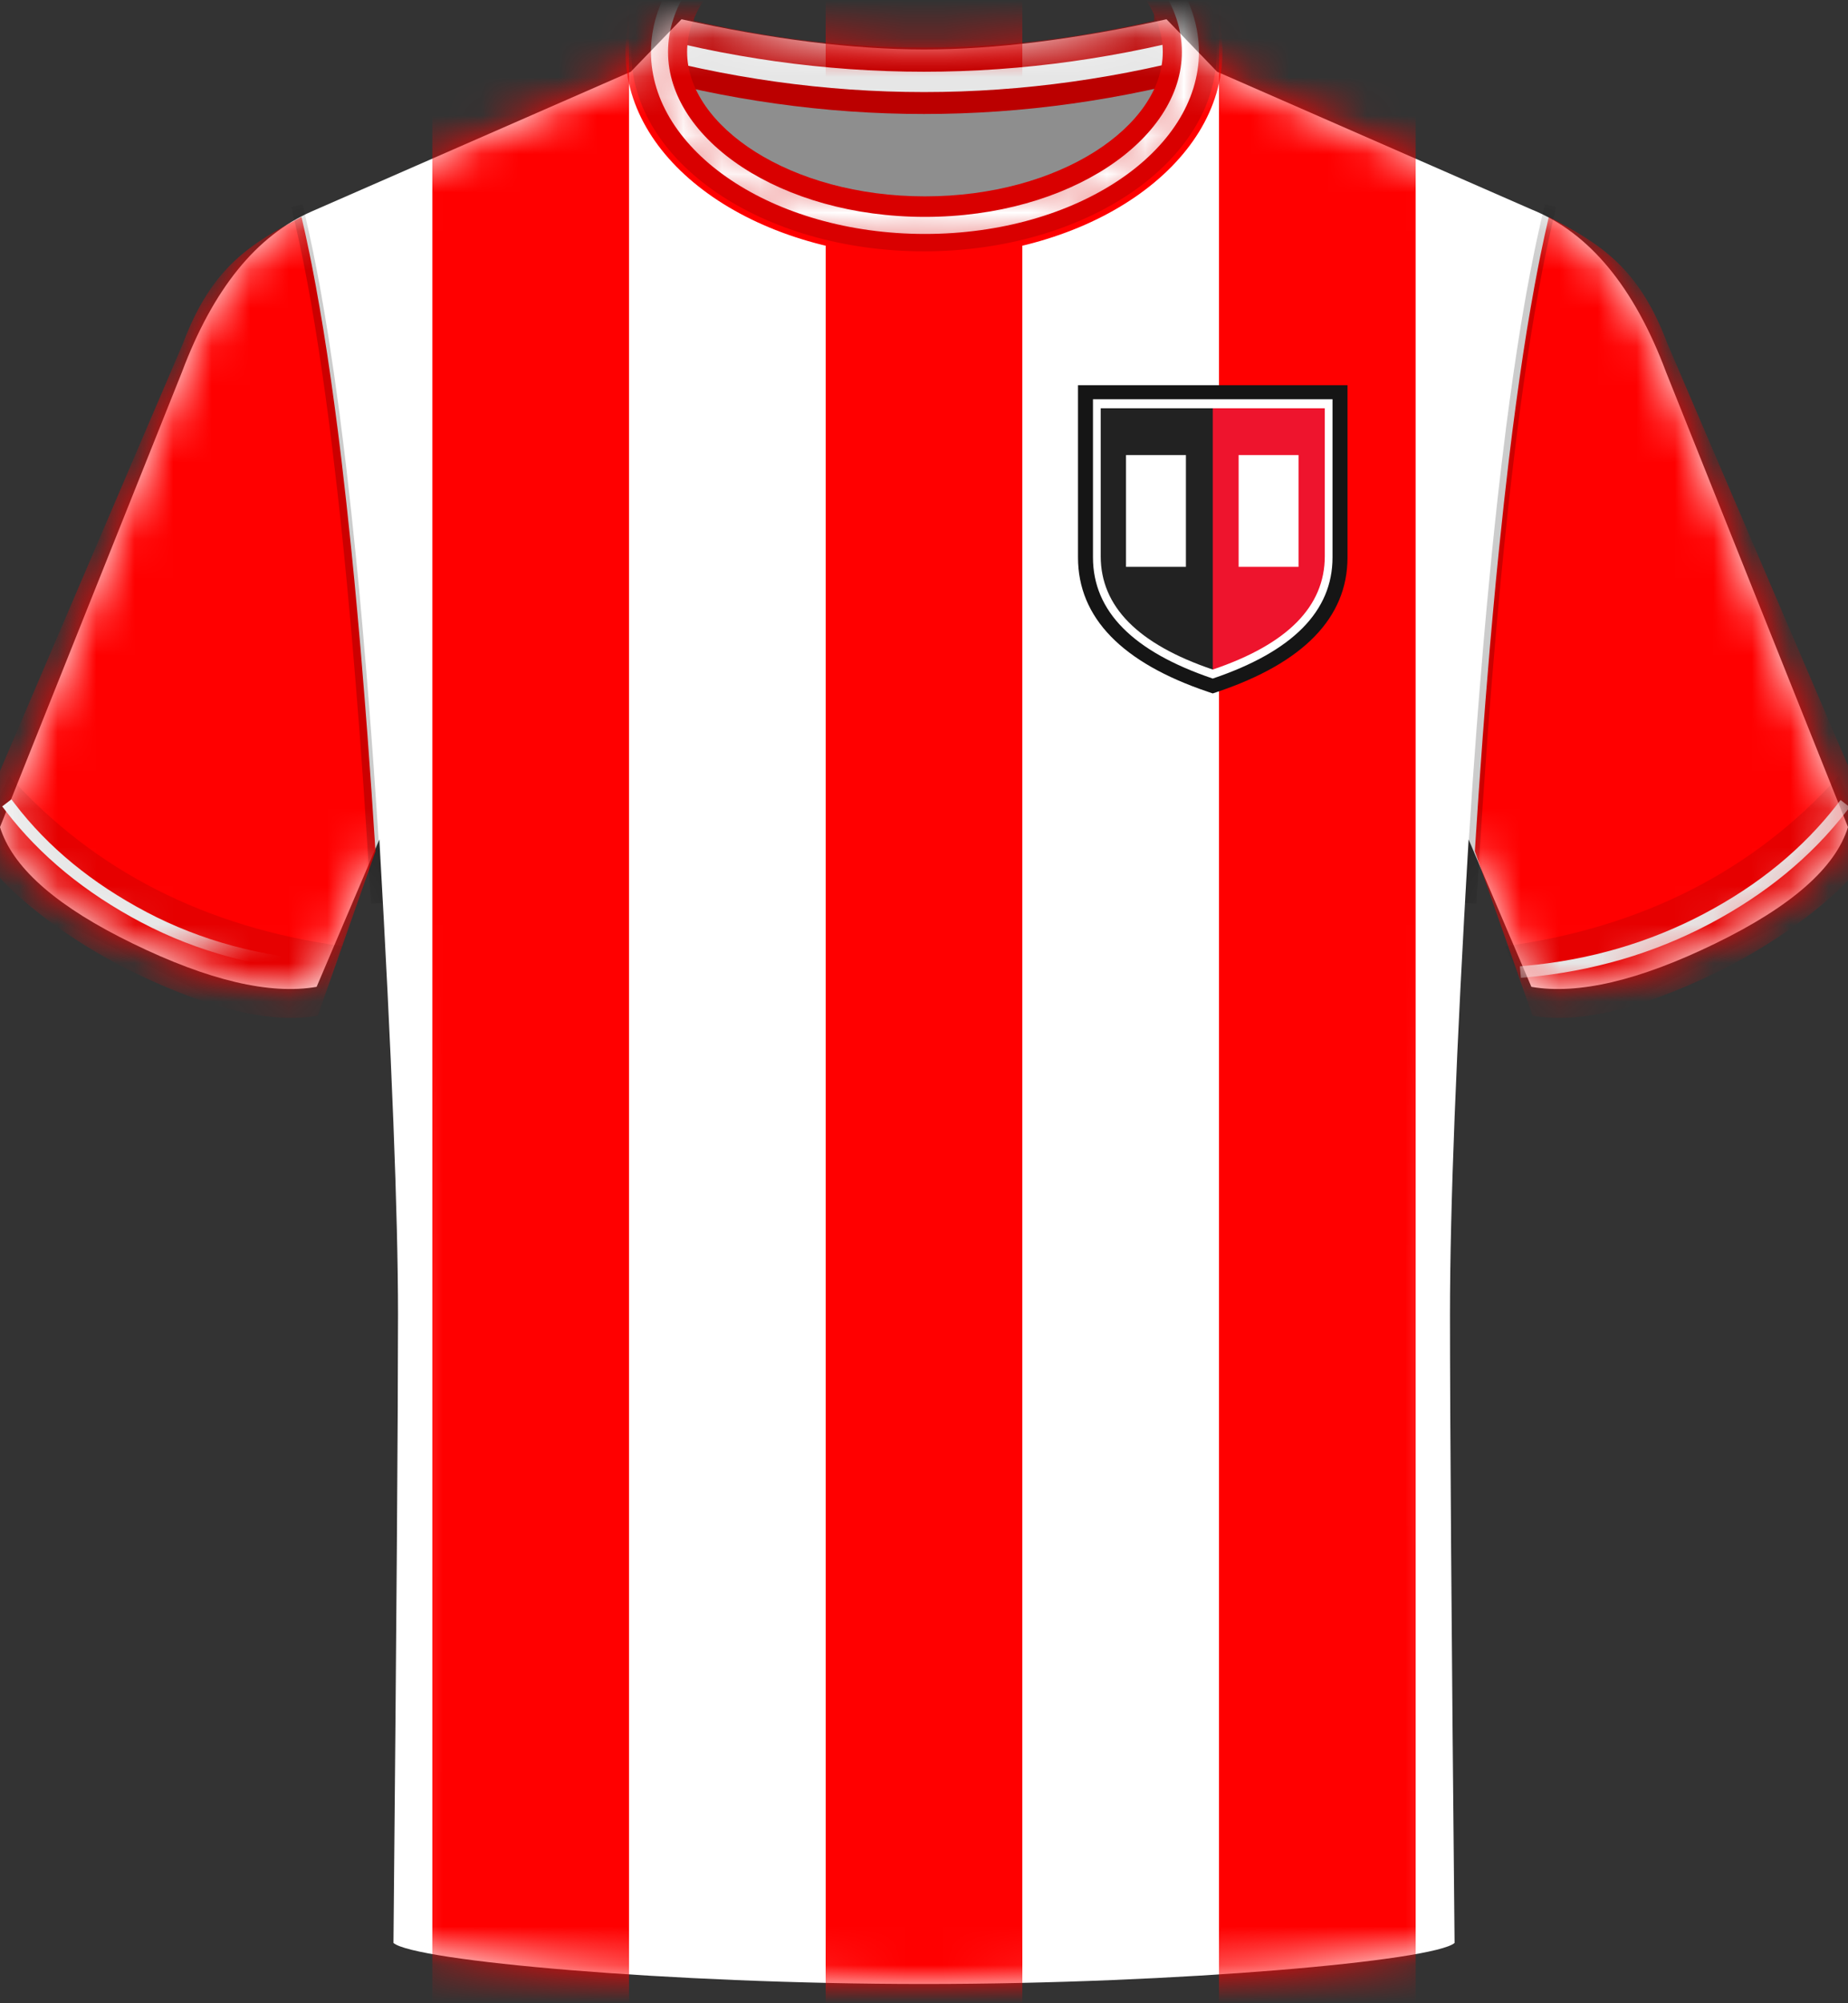
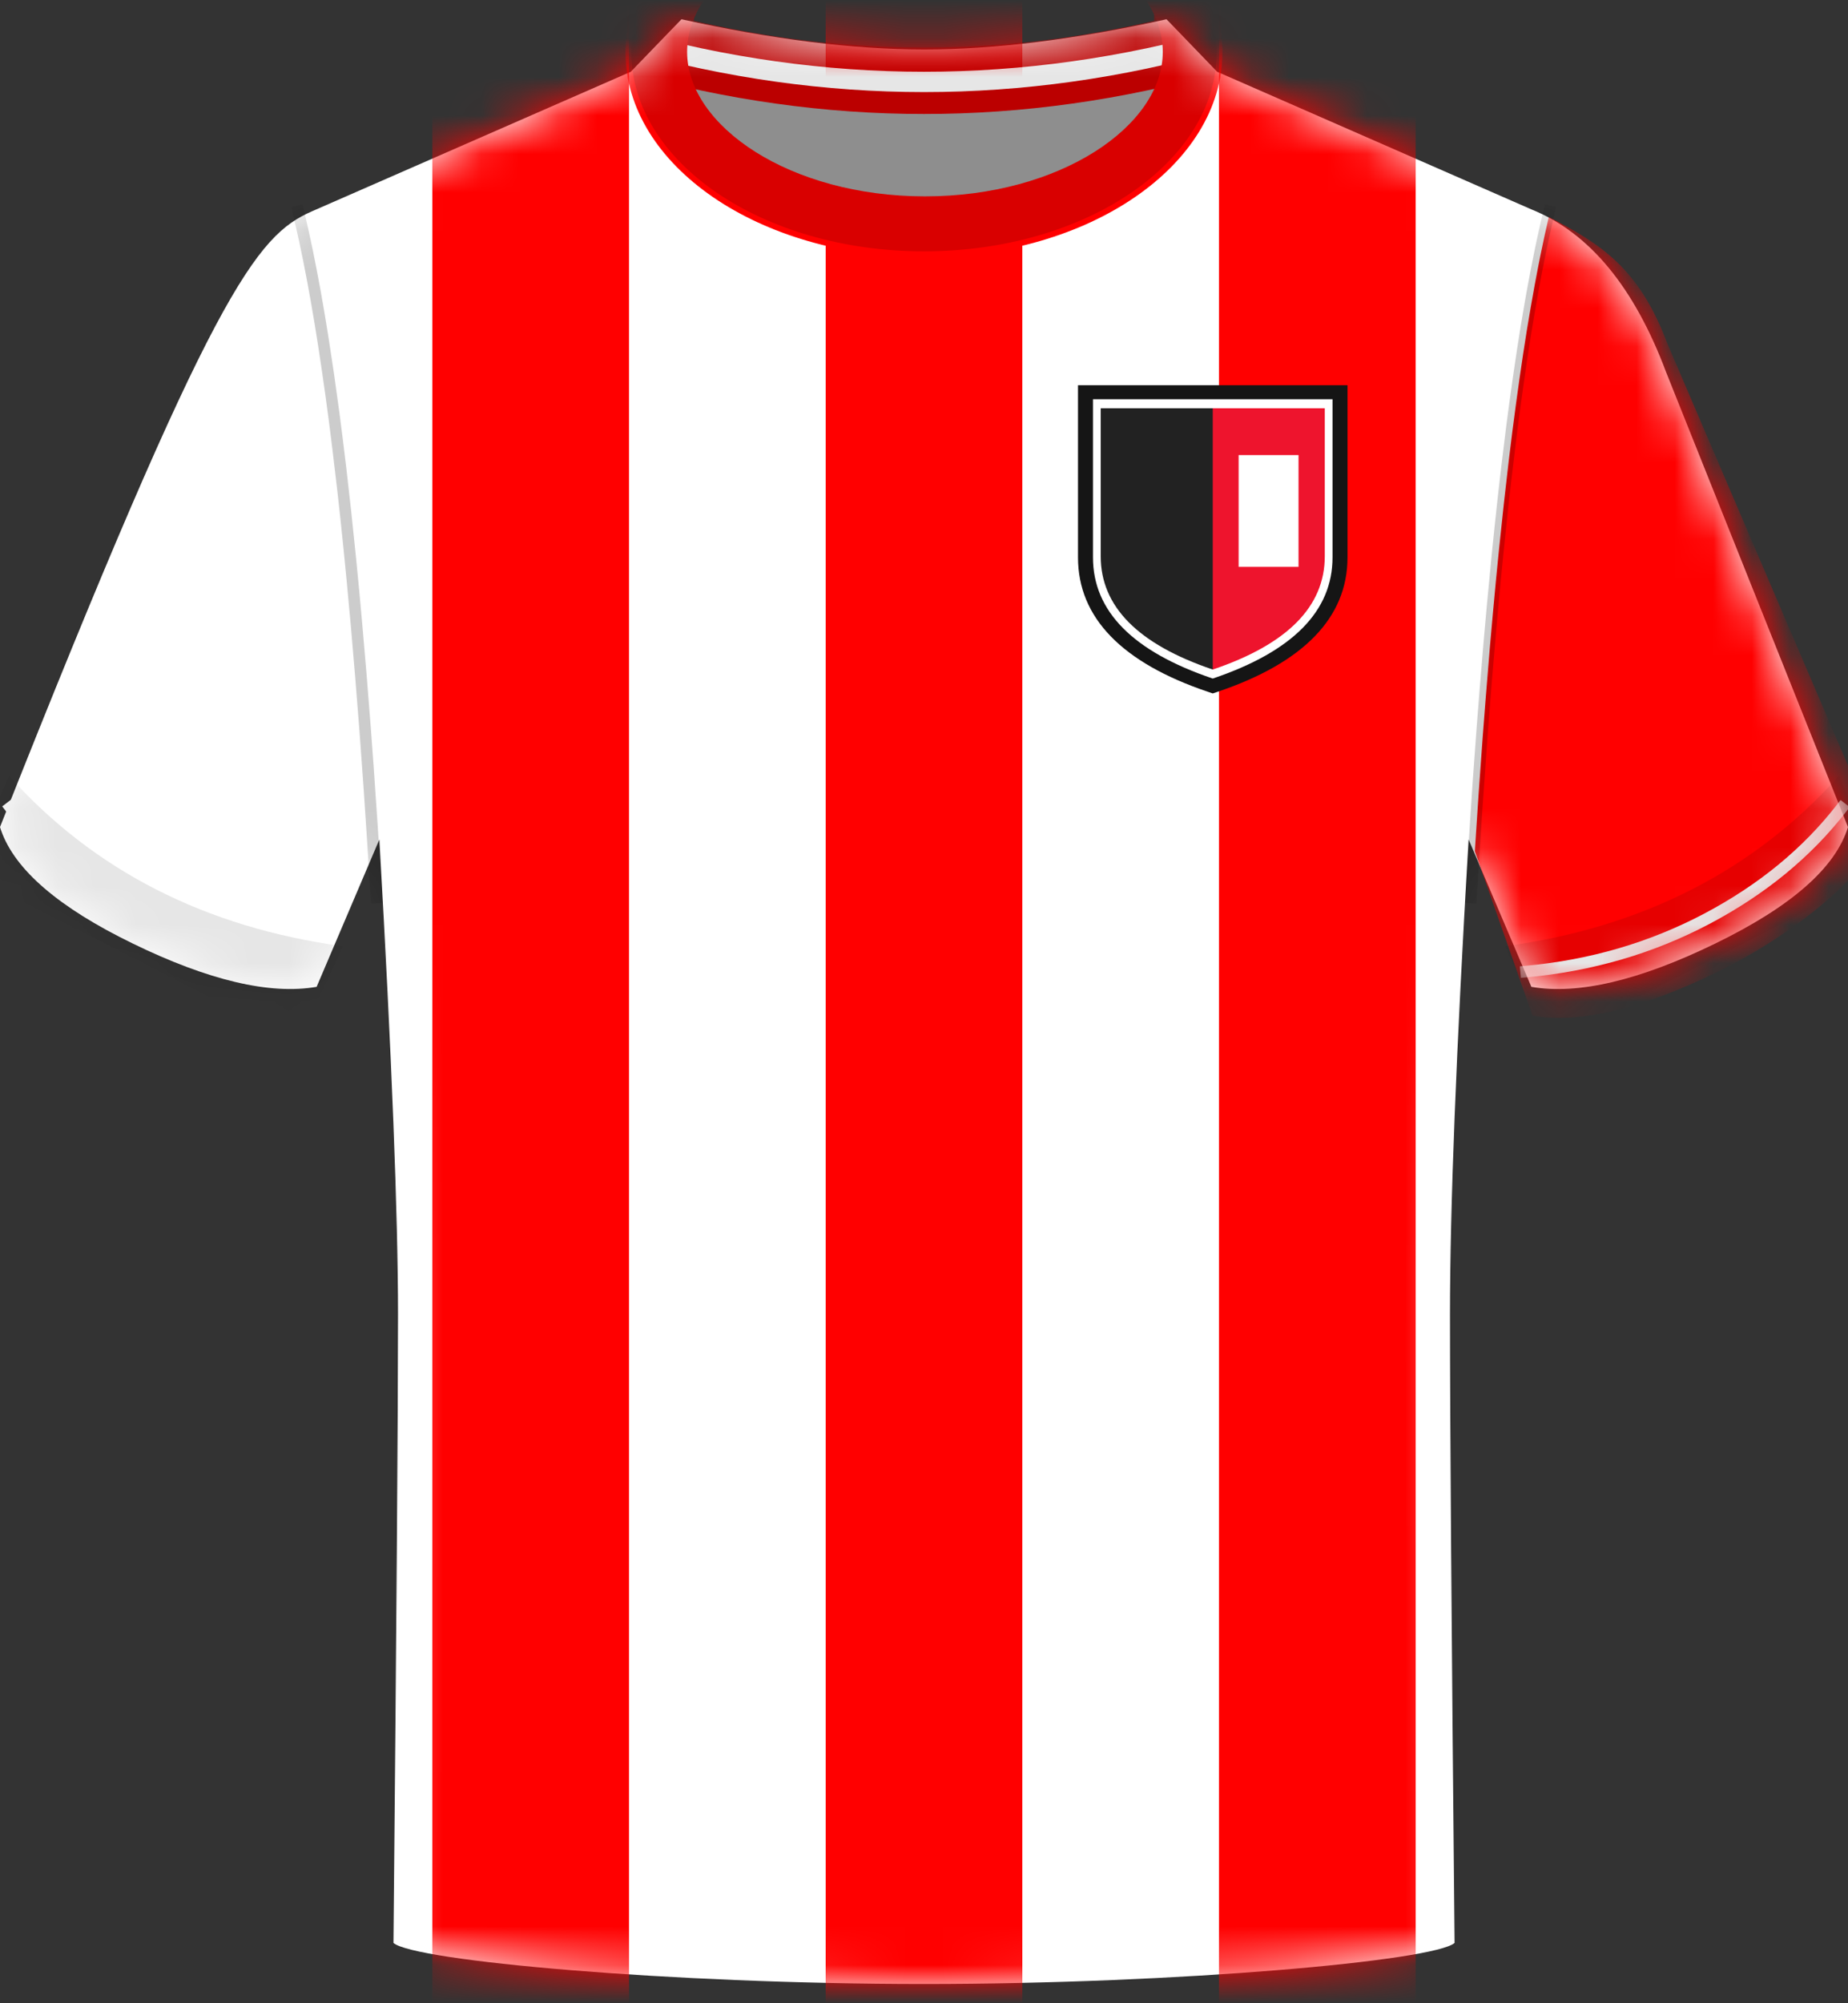
<svg xmlns="http://www.w3.org/2000/svg" xmlns:xlink="http://www.w3.org/1999/xlink" width="48" height="52" viewBox="0 0 48 52">
  <rect x="0" y="0" width="48" height="52" fill="#333333" stroke="none" />
  <defs>
-     <path id="exeter_home_23-a" d="M10.22,49.935 C10.299,41.609 10.338,36.169 10.338,33.616 C10.338,31.062 10.177,26.954 9.854,21.291 L8.224,25.116 C7.011,25.326 5.418,24.951 3.446,23.991 C1.527,23.058 0.387,22.079 0.028,21.054 L0,20.969 L4.725,9.16 C5.534,7.006 6.661,5.614 8.106,4.984 L16.384,1.363 L17.701,0 C20.054,0.522 22.154,0.783 24.001,0.784 C25.838,0.785 27.938,0.524 30.299,0 L31.614,1.363 L39.776,4.935 C41.278,5.539 42.445,6.948 43.275,9.16 L48,20.969 C47.675,22.024 46.527,23.032 44.554,23.991 C42.582,24.951 40.989,25.326 39.776,25.116 L38.146,21.291 C37.823,26.758 37.662,30.866 37.662,33.616 C37.662,36.366 37.701,41.805 37.781,49.935 C37.246,50.399 30.623,51 24.001,51 C17.378,51 10.755,50.399 10.22,49.935 Z" />
+     <path id="exeter_home_23-a" d="M10.22,49.935 C10.299,41.609 10.338,36.169 10.338,33.616 C10.338,31.062 10.177,26.954 9.854,21.291 L8.224,25.116 C7.011,25.326 5.418,24.951 3.446,23.991 C1.527,23.058 0.387,22.079 0.028,21.054 L0,20.969 C5.534,7.006 6.661,5.614 8.106,4.984 L16.384,1.363 L17.701,0 C20.054,0.522 22.154,0.783 24.001,0.784 C25.838,0.785 27.938,0.524 30.299,0 L31.614,1.363 L39.776,4.935 C41.278,5.539 42.445,6.948 43.275,9.16 L48,20.969 C47.675,22.024 46.527,23.032 44.554,23.991 C42.582,24.951 40.989,25.326 39.776,25.116 L38.146,21.291 C37.823,26.758 37.662,30.866 37.662,33.616 C37.662,36.366 37.701,41.805 37.781,49.935 C37.246,50.399 30.623,51 24.001,51 C17.378,51 10.755,50.399 10.22,49.935 Z" />
    <path id="exeter_home_23-c" d="M4.998,3.279 L10.473,16.062 C10.148,17.118 8.25,18.65 6.277,19.61 C4.304,20.57 2.712,20.945 1.499,20.735 L0,16.466 L0.101,14.944 L0.206,13.481 L0.279,12.537 L0.391,11.171 L0.469,10.293 L0.548,9.441 L0.63,8.615 L0.756,7.424 L0.886,6.291 L0.975,5.569 L1.067,4.872 L1.16,4.202 L1.255,3.557 L1.352,2.938 L1.452,2.346 L1.553,1.779 L1.656,1.238 C1.673,1.15 1.691,1.063 1.708,0.978 L1.814,0.476 L1.922,0 C3.222,0.686 4.247,1.279 4.998,3.279 Z" />
-     <path id="exeter_home_23-d" d="M4.998,3.279 L10.473,16.062 C10.148,17.118 8.25,18.65 6.277,19.61 C4.304,20.57 2.712,20.945 1.499,20.735 L0,16.466 L0.101,14.944 L0.206,13.481 L0.279,12.537 L0.391,11.171 L0.469,10.293 L0.548,9.441 L0.63,8.615 L0.756,7.424 L0.886,6.291 L0.975,5.569 L1.067,4.872 L1.16,4.202 L1.255,3.557 L1.352,2.938 L1.452,2.346 L1.553,1.779 L1.656,1.238 C1.673,1.15 1.691,1.063 1.708,0.978 L1.814,0.476 L1.922,0 C3.222,0.686 4.247,1.279 4.998,3.279 Z" />
    <path id="exeter_home_23-e" d="M7.778,0.073 C12.018,0.073 15.455,2.424 15.455,5.323 C15.455,8.223 12.018,10.573 7.778,10.573 C3.538,10.573 0.1,8.223 0.1,5.323 C0.1,2.424 3.538,0.073 7.778,0.073 Z M7.778,1.573 C4.272,1.573 1.6,3.4 1.6,5.323 C1.6,7.246 4.272,9.073 7.778,9.073 C11.284,9.073 13.955,7.246 13.955,5.323 C13.955,3.4 11.284,1.573 7.778,1.573 Z" />
  </defs>
  <g fill="none" fill-rule="evenodd">
    <g transform="translate(0 .5)">
      <mask id="exeter_home_23-b" fill="#fff">
        <use xlink:href="#exeter_home_23-a" />
      </mask>
      <use fill="#FFF" xlink:href="#exeter_home_23-a" />
      <g mask="url(#exeter_home_23-b)">
        <g transform="translate(-.72 5.131)">
          <use fill="red" transform="translate(39.027)" xlink:href="#exeter_home_23-c" />
          <use fill="red" transform="matrix(-1 0 0 1 10.473 0)" xlink:href="#exeter_home_23-d" />
        </g>
      </g>
      <path fill="red" d="M21.446,-0.5 L26.554,-0.5 L26.554,51.622 L21.446,51.622 L21.446,-0.5 Z M11.229,-0.5 L16.338,-0.5 L16.338,51.622 L11.229,51.622 L11.229,-0.5 Z M31.662,-0.5 L36.771,-0.5 L36.771,51.622 L31.662,51.622 L31.662,-0.5 Z" mask="url(#exeter_home_23-b)" />
      <g fill="#000" fill-opacity=".2" fill-rule="nonzero" mask="url(#exeter_home_23-b)">
        <g transform="translate(7.565 4.805)">
          <path d="M30.484,0.072 L30.775,0 L30.885,0.459 L30.992,0.944 C31.01,1.027 31.027,1.111 31.045,1.196 L31.149,1.72 L31.252,2.269 C31.269,2.362 31.285,2.457 31.302,2.553 L31.402,3.141 L31.499,3.755 L31.594,4.394 L31.688,5.059 L31.78,5.75 L31.913,6.835 L32,7.59 L32.084,8.372 L32.167,9.179 L32.287,10.437 L32.365,11.309 L32.478,12.664 L32.551,13.6 L32.657,15.052 L32.791,17.079 L32.855,18.131 L32.555,18.149 L32.493,17.12 L32.395,15.623 L32.259,13.714 L32.152,12.348 L32.04,11.037 L31.925,9.781 L31.845,8.975 L31.723,7.813 L31.638,7.069 L31.509,5.999 L31.42,5.317 L31.329,4.659 L31.237,4.027 L31.143,3.419 L31.046,2.836 L30.948,2.278 L30.849,1.744 L30.747,1.235 L30.643,0.751 L30.538,0.292 L30.484,0.072 Z" transform="matrix(-1 0 0 1 63.339 0)" />
          <path d="M0.291,0 L0.346,0.226 L0.454,0.698 L0.561,1.196 L0.665,1.72 L0.768,2.269 L0.868,2.844 L0.966,3.445 L1.11,4.394 L1.25,5.402 L1.34,6.105 L1.429,6.835 L1.558,7.978 L1.683,9.179 L1.764,10.011 L1.842,10.87 L1.957,12.206 L2.067,13.6 L2.138,14.562 L2.24,16.053 L2.339,17.602 L2.37,18.131 L2.071,18.149 L1.976,16.615 L1.878,15.137 L1.775,13.714 L1.667,12.348 L1.556,11.037 L1.44,9.781 L1.361,8.975 L1.28,8.194 L1.197,7.438 L1.068,6.349 L0.981,5.655 L0.891,4.985 L0.799,4.34 L0.706,3.72 L0.611,3.124 L0.514,2.554 L0.415,2.008 L0.314,1.487 L0.211,0.99 L0.106,0.519 C0.089,0.442 0.071,0.367 0.053,0.292 L0,0.072 L0.291,0 Z" />
        </g>
      </g>
      <path stroke="#FFF" stroke-linecap="square" stroke-width=".3" d="M39.64,24.72 C41.33,24.565 42.894,24.109 44.331,23.351 C45.768,22.593 46.935,21.635 47.834,20.477" mask="url(#exeter_home_23-b)" />
      <path stroke="#FFF" stroke-linecap="square" stroke-width=".3" d="M0.268,24.599 C2.036,24.497 3.639,24.066 5.076,23.309 C6.513,22.551 7.67,21.601 8.545,20.46" mask="url(#exeter_home_23-b)" transform="matrix(-1 0 0 1 8.813 0)" />
      <g fill="#000" fill-opacity=".1" mask="url(#exeter_home_23-b)">
        <path d="M40.007,4.419 C41.793,4.175 43.409,3.685 44.854,2.948 C46.299,2.212 47.574,1.229 48.679,2.94875235e-13 L49.833,2.494 L41.161,6.913 L40.007,4.419 Z M9.826,4.419 C8.04,4.175 6.425,3.685 4.979,2.948 C3.534,2.212 2.259,1.229 1.154,2.94875235e-13 L0,2.494 L8.672,6.913 L9.826,4.419 Z" transform="translate(-.917 19.644)" />
      </g>
      <g mask="url(#exeter_home_23-b)">
        <g transform="translate(16.247 -4.476)">
          <path fill="#8E8E8E" d="M1.003,5.974 L14.503,5.974 C13.528,8.697 11.278,10.059 7.753,10.059 C4.228,10.059 1.978,8.697 1.003,5.974 Z" />
          <path fill="#B00" fill-rule="nonzero" d="M15.455,2.105 L15.455,5.855 C12.888,6.575 10.32,6.935 7.753,6.935 C5.185,6.935 2.617,6.575 0.05,5.855 L0.05,2.105 L15.455,2.105 Z M13.73,3.829 L1.775,3.829 L1.775,4.515 L2.069,4.583 C3.794,4.963 5.516,5.171 7.237,5.205 L7.753,5.21 C9.645,5.21 11.539,5.002 13.436,4.583 L13.73,4.515 L13.73,3.829 Z" />
          <path fill="#E6E6E6" fill-rule="nonzero" d="M0.05,4.758 C2.617,5.478 5.185,5.838 7.753,5.838 C10.32,5.838 12.888,5.478 15.455,4.758 L15.455,4.758 L15.455,5.286 C12.888,6.006 10.32,6.366 7.753,6.366 C5.185,6.366 2.617,6.006 0.05,5.286 Z M13.73,2.732 L13.73,3.26 L1.775,3.26 L1.775,2.732 L13.73,2.732 Z" />
          <mask id="exeter_home_23-f" fill="#fff">
            <use xlink:href="#exeter_home_23-e" />
          </mask>
          <use fill="#D90000" fill-rule="nonzero" xlink:href="#exeter_home_23-e" />
-           <path fill="#FFF" fill-rule="nonzero" d="M7.778,0.597 C11.736,0.597 14.894,2.757 14.894,5.323 C14.894,7.89 11.736,10.049 7.778,10.049 C3.82,10.049 0.661,7.89 0.661,5.323 C0.661,2.757 3.82,0.597 7.778,0.597 Z M7.778,1.04 C4.036,1.04 1.104,3.045 1.104,5.323 C1.104,7.601 4.036,9.606 7.778,9.606 C11.519,9.606 14.451,7.601 14.451,5.323 C14.451,3.045 11.519,1.04 7.778,1.04 Z" mask="url(#exeter_home_23-f)" />
          <path fill="red" fill-rule="nonzero" d="M7.753,0 C3.476,0 0,2.377 0,5.325 C0,8.273 3.476,10.65 7.753,10.65 C12.03,10.65 15.505,8.273 15.505,5.325 C15.505,2.377 12.03,0 7.753,0 Z M7.753,0.15 C11.956,0.15 15.355,2.474 15.355,5.325 C15.355,8.176 11.956,10.5 7.753,10.5 C3.549,10.5 0.15,8.176 0.15,5.325 C0.15,2.474 3.549,0.15 7.753,0.15 Z" />
        </g>
      </g>
    </g>
    <g transform="translate(28 10)">
      <polygon fill="#EE142D" points="3.304 7.614 3.304 .259 6.774 .259 6.611 5.388 5.519 6.673" />
      <polygon fill="#222" points="3.5 7.614 3.5 .259 .226 .259 .226 5.08 1.082 6.394 2.825 7.527" />
      <path fill="#FFF" fill-rule="nonzero" d="M6.774,0.259 L0.226,0.259 L0.226,4.44 C0.226,5.908 1.306,6.999 3.376,7.699 L3.5,7.741 L3.624,7.699 C5.694,6.999 6.774,5.908 6.774,4.44 L6.774,0.259 Z M0.59,0.598 L6.41,0.598 L6.41,4.44 C6.41,5.744 5.44,6.724 3.5,7.38 C1.56,6.724 0.59,5.744 0.59,4.44 L0.59,0.598 Z" />
      <path fill="#151515" fill-rule="nonzero" d="M7,0 L0,0 L0,4.47 C0,6.04 1.154,7.207 3.367,7.955 L3.5,8 L3.633,7.955 C5.846,7.207 7,6.04 7,4.47 L7,0 Z M0.389,0.363 L6.611,0.363 L6.611,4.47 C6.611,5.865 5.574,6.913 3.5,7.614 C1.426,6.913 0.389,5.865 0.389,4.47 L0.389,0.363 Z" />
      <rect width="1.556" height="2.901" x="4.172" y="1.813" fill="#FFF" />
-       <rect width="1.556" height="2.901" x="1.247" y="1.813" fill="#FFF" />
    </g>
  </g>
</svg>